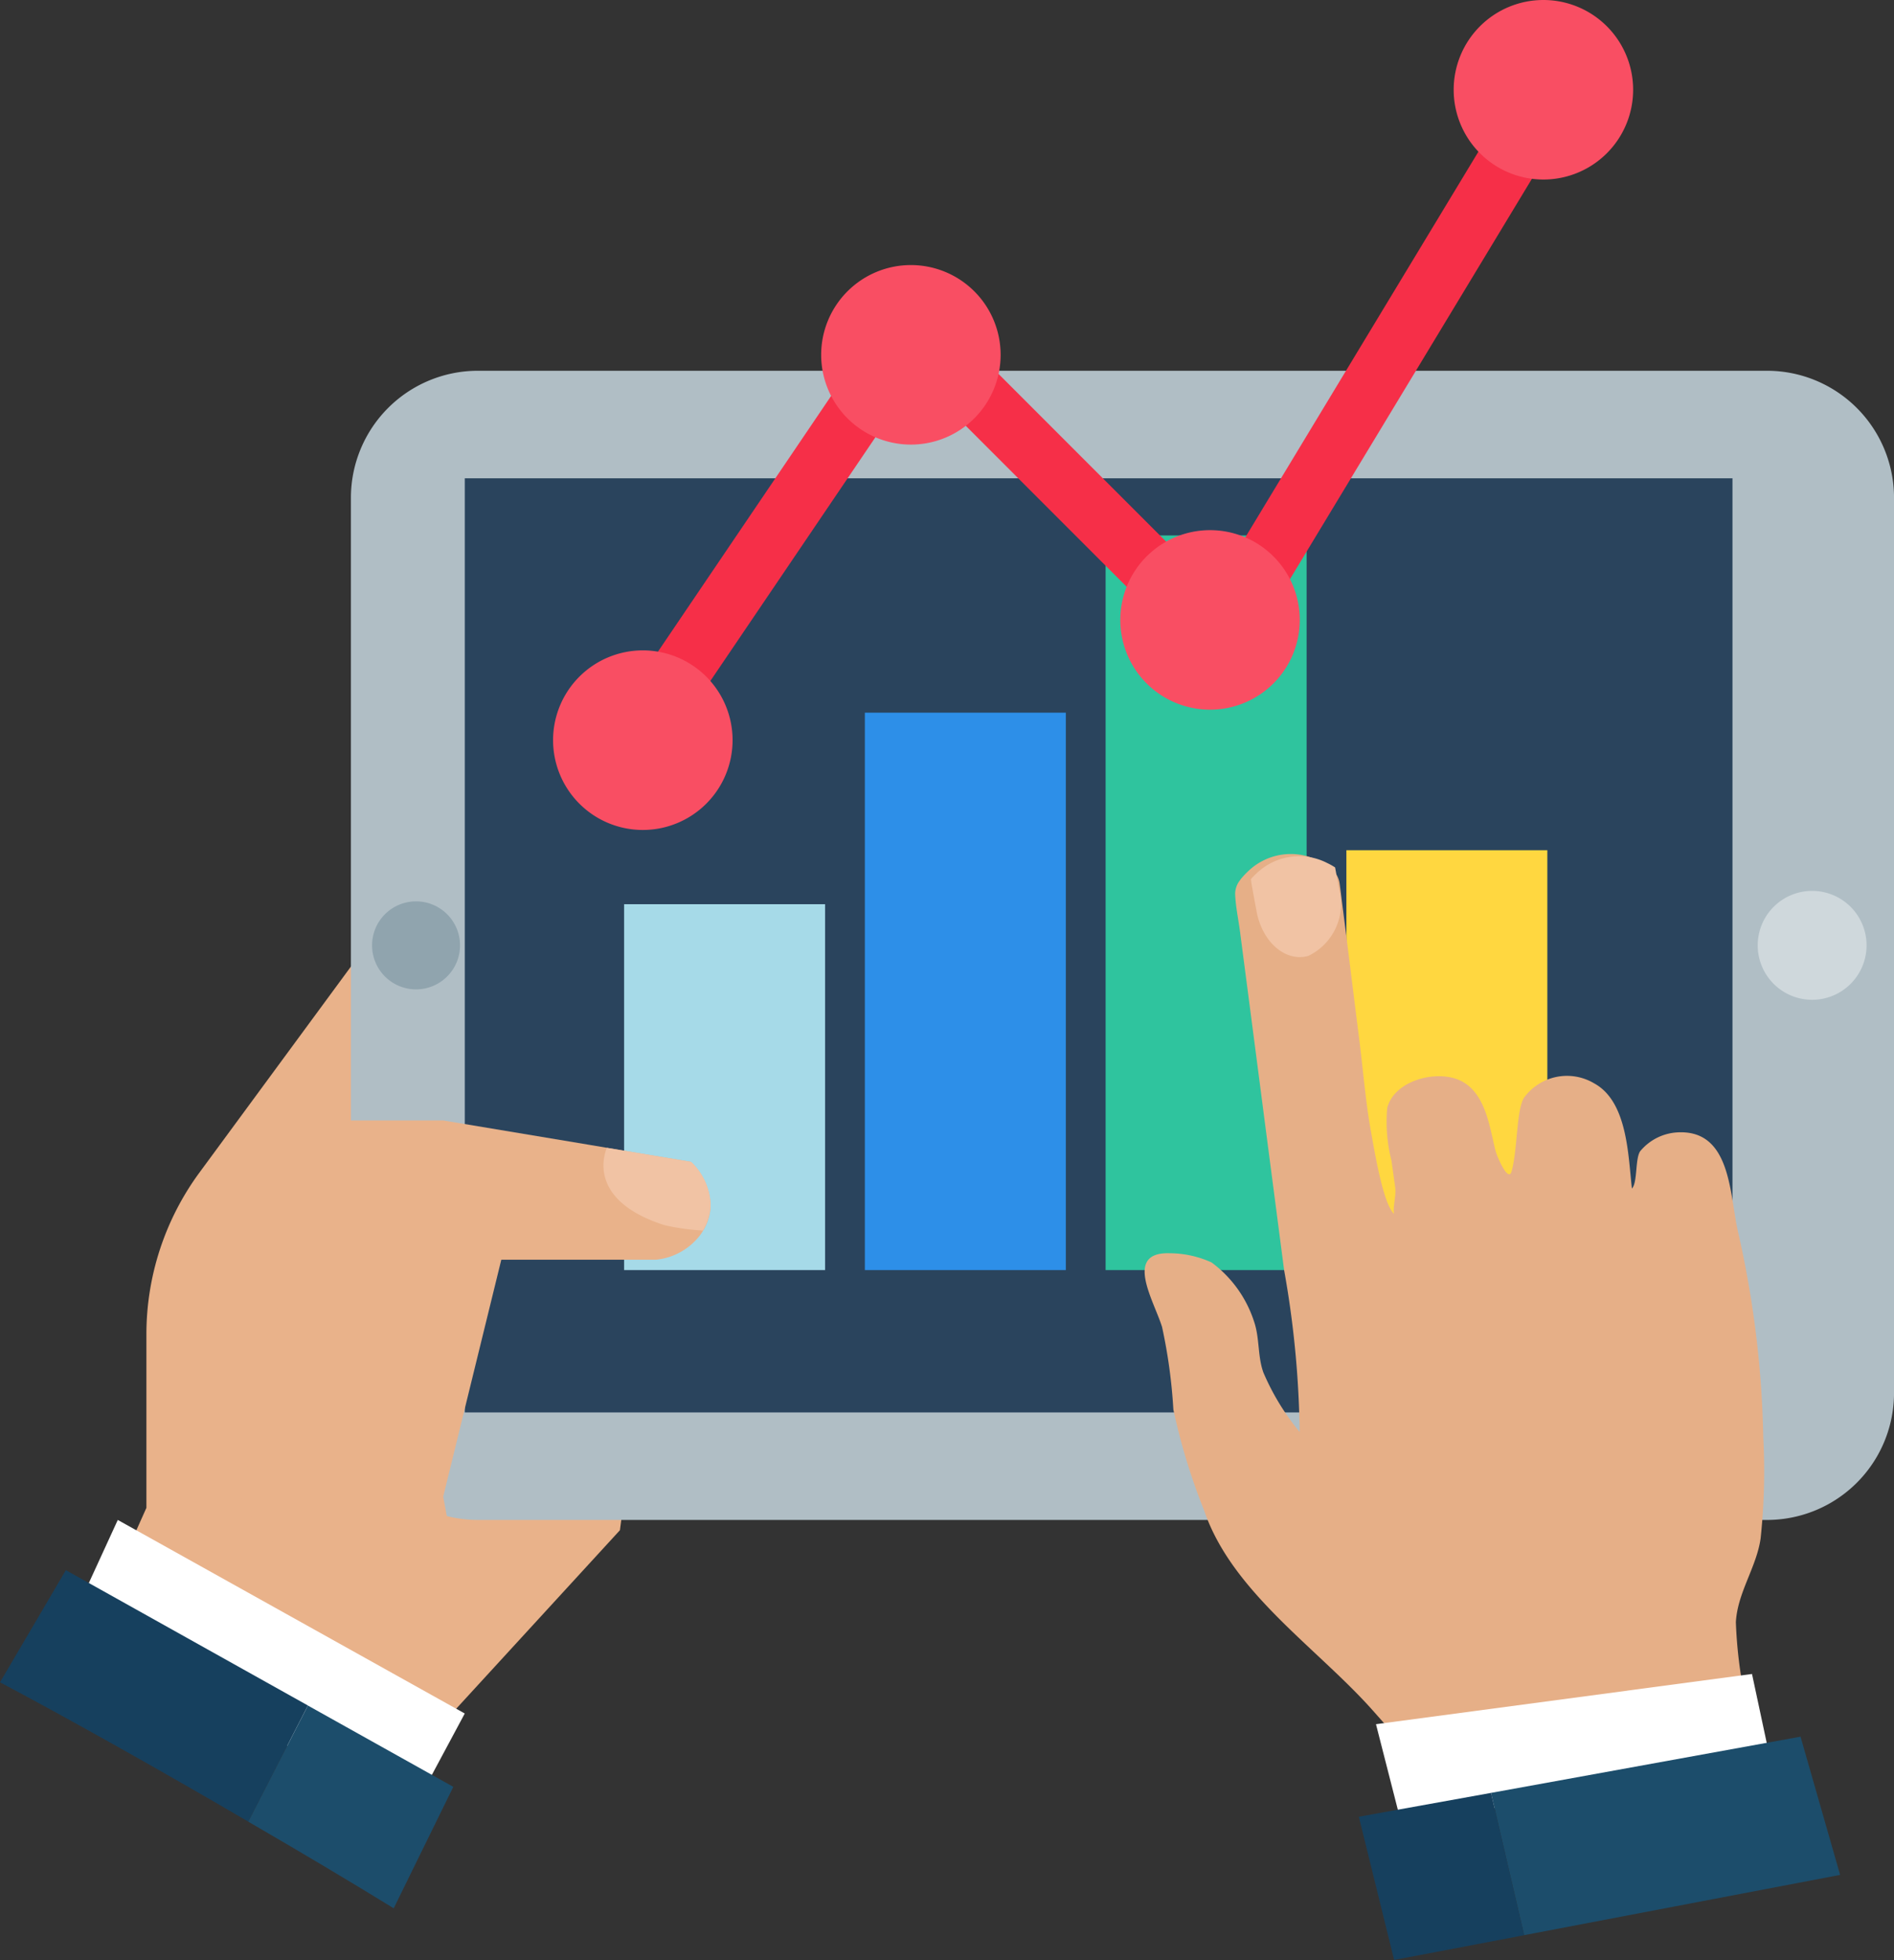
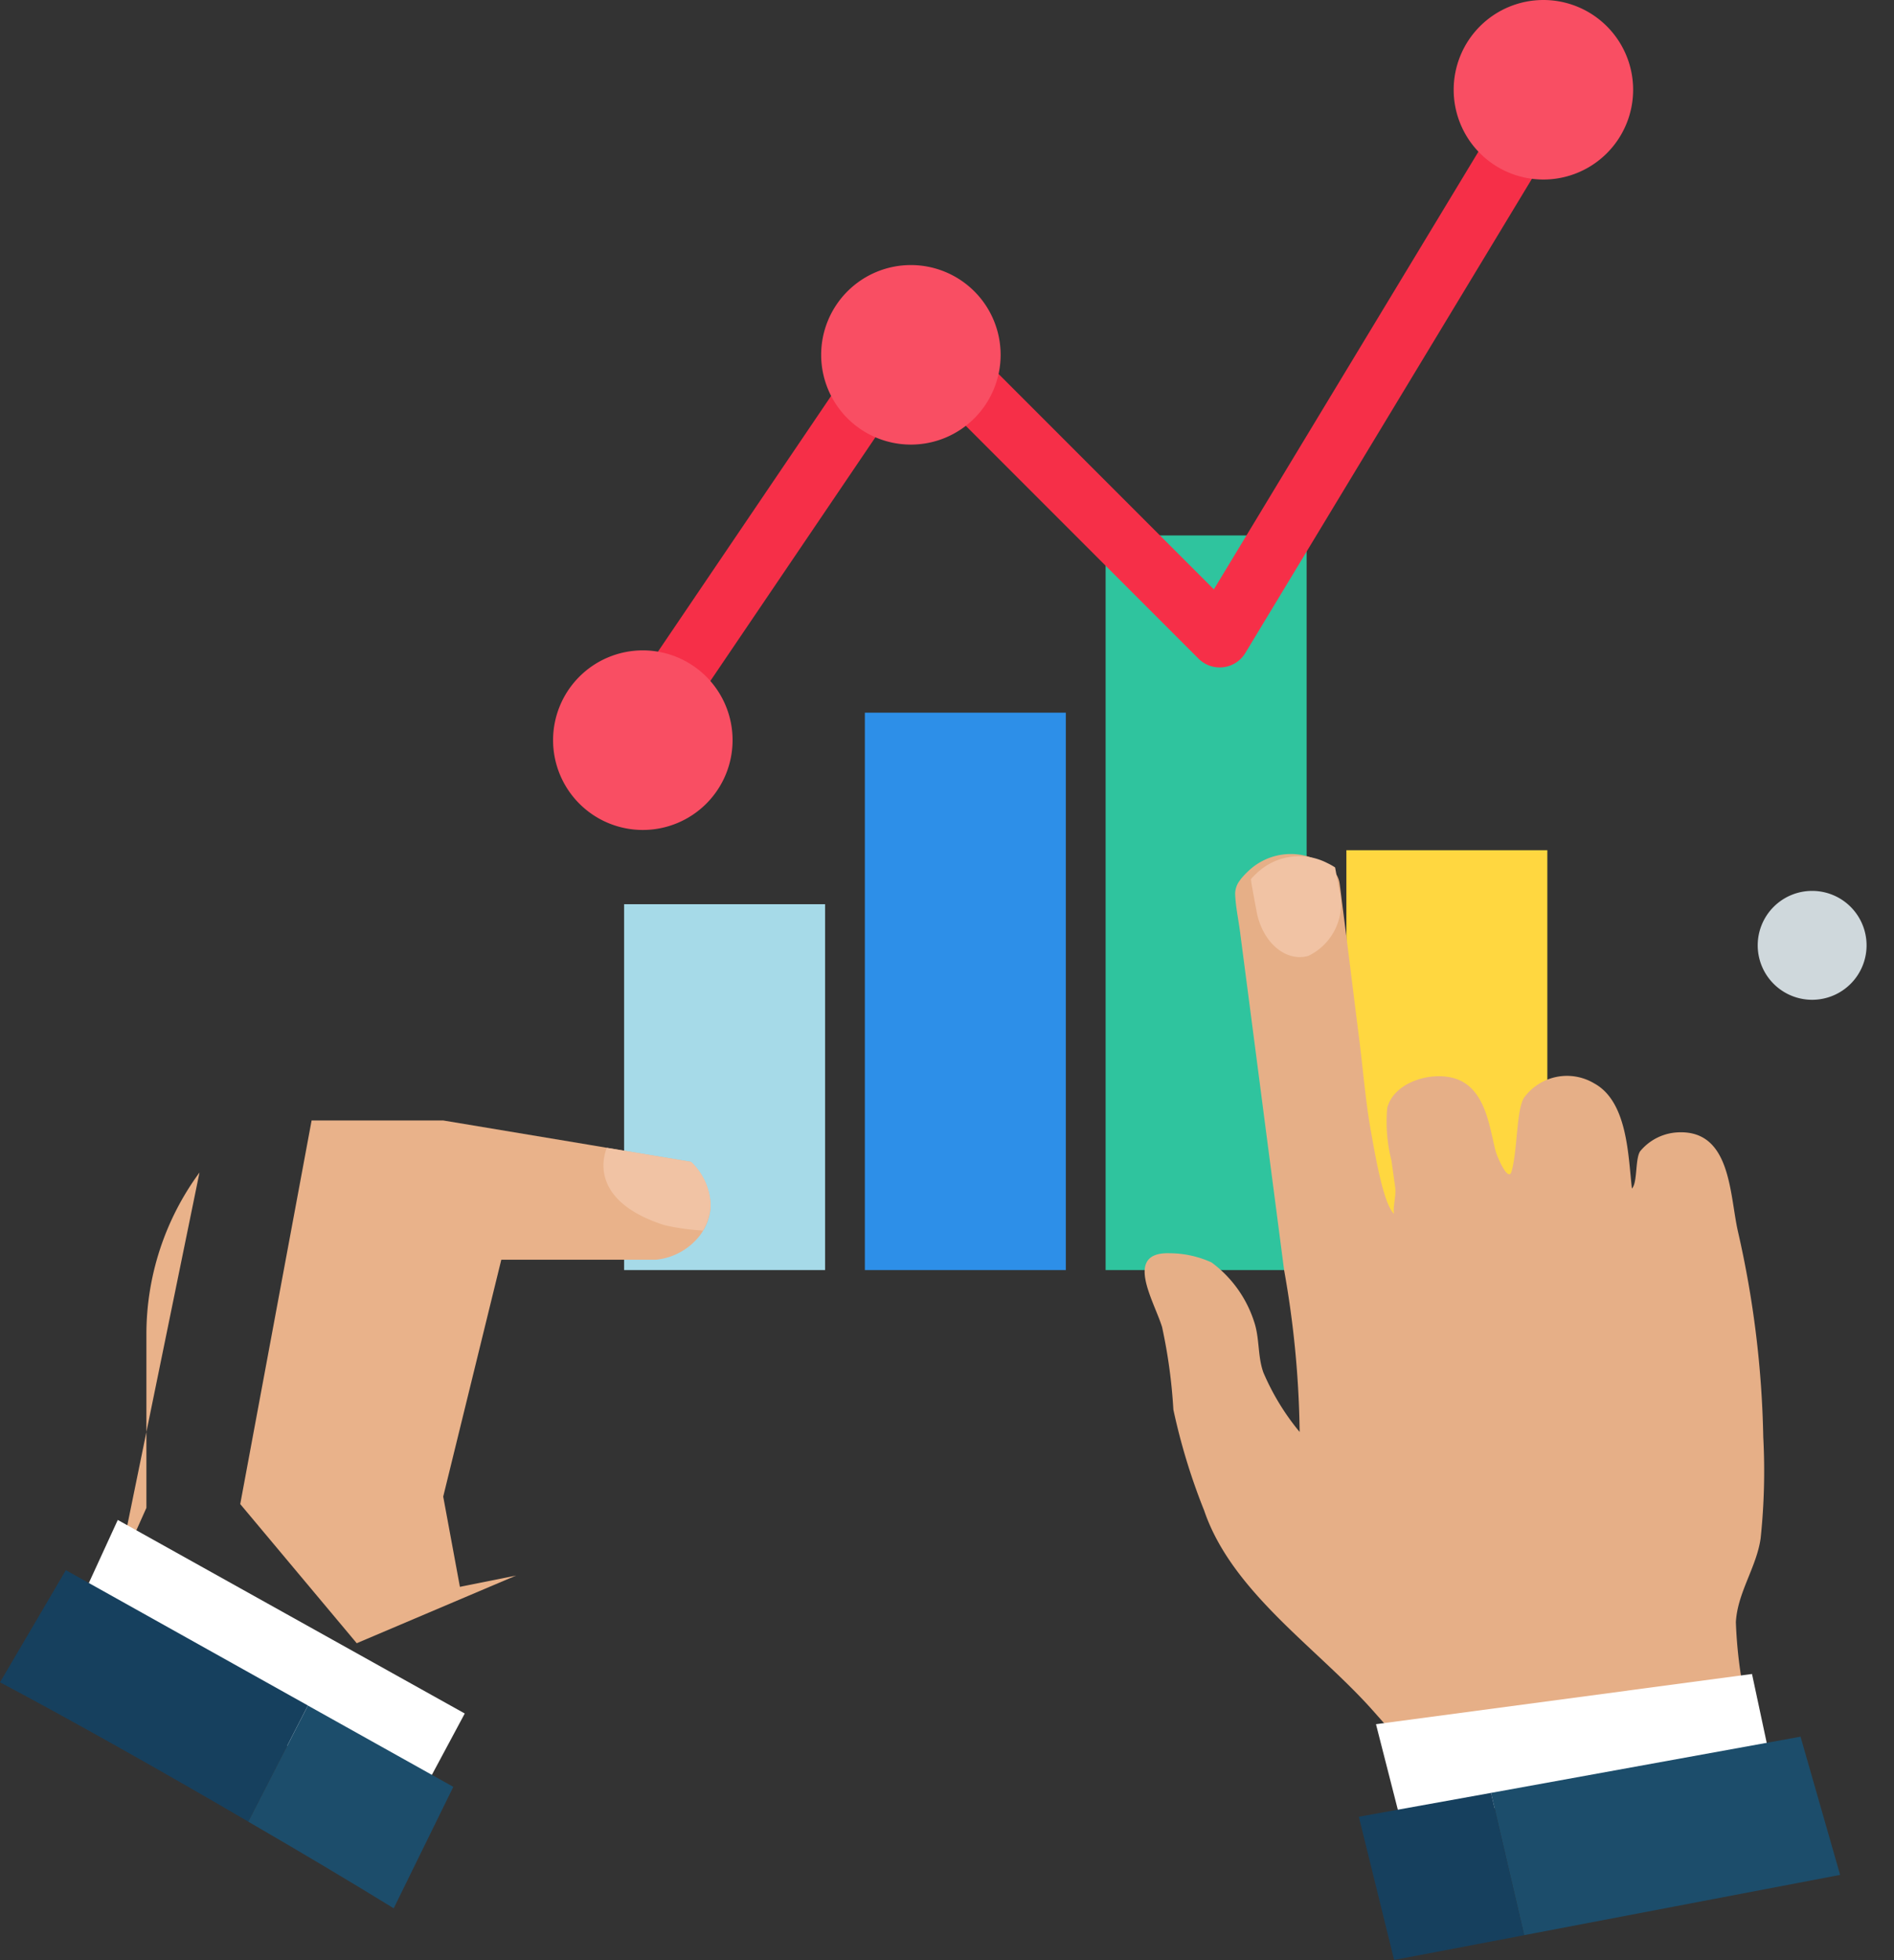
<svg xmlns="http://www.w3.org/2000/svg" width="76.561" height="79.195" viewBox="0 0 76.561 79.195">
  <rect x="0" y="0" width="76.561" height="79.195" fill="#333333" stroke="none" />
  <g id="Broking-icon" transform="translate(-245.934 -23.019)">
    <g id="Group_6524" data-name="Group 6524" transform="translate(245.934 38)">
-       <path id="Path_15682" data-name="Path 15682" d="M250.06,82.345l1.156-2.582V72.748a11.031,11.031,0,0,1,2.146-6.535l7.577-10.3,8.659-5.772,2.208,19.6-1.449,10.925-6.8,7.411Z" transform="translate(-245.298 -33.818)" fill="#e9b28a" />
+       <path id="Path_15682" data-name="Path 15682" d="M250.06,82.345l1.156-2.582V72.748a11.031,11.031,0,0,1,2.146-6.535Z" transform="translate(-245.298 -33.818)" fill="#e9b28a" />
      <g id="Group_6516" data-name="Group 6516" transform="translate(14.185 0)">
-         <path id="Rectangle_592" data-name="Rectangle 592" d="M5.133,0H57.243a5.134,5.134,0,0,1,5.134,5.134V41.3a5.133,5.133,0,0,1-5.133,5.133H5.134A5.134,5.134,0,0,1,0,41.3V5.133A5.133,5.133,0,0,1,5.133,0Z" fill="#b0bec5" />
-         <path id="Path_15683" data-name="Path 15683" d="M262.586,39.763h-.374V77.507h51.244V39.763Z" transform="translate(-257.609 -35.418)" fill="#2a445d" />
        <path id="Path_15684" data-name="Path 15684" d="M311.893,56.407a2.2,2.2,0,1,1-2.2-2.2A2.2,2.2,0,0,1,311.893,56.407Z" transform="translate(-250.626 -33.191)" fill="#cfd8dc" />
-         <path id="Path_15685" data-name="Path 15685" d="M262.52,56.35a1.778,1.778,0,1,1-1.779-1.777A1.779,1.779,0,0,1,262.52,56.35Z" transform="translate(-258.109 -33.134)" fill="#90a4ae" />
        <g id="Group_6515" data-name="Group 6515" transform="translate(11.043 6.654)">
          <g id="Group_6511" data-name="Group 6511" transform="translate(0 14.9)">
            <rect id="Rectangle_593" data-name="Rectangle 593" width="8.125" height="14.783" fill="#a6dae8" />
          </g>
          <g id="Group_6512" data-name="Group 6512" transform="translate(9.732 7.161)">
            <rect id="Rectangle_594" data-name="Rectangle 594" width="8.124" height="22.522" fill="#2d8fe8" />
          </g>
          <g id="Group_6513" data-name="Group 6513" transform="translate(19.464)">
            <rect id="Rectangle_595" data-name="Rectangle 595" width="8.125" height="29.683" fill="#2fc49e" />
          </g>
          <g id="Group_6514" data-name="Group 6514" transform="translate(29.197 12.718)">
            <rect id="Rectangle_596" data-name="Rectangle 596" width="8.123" height="16.965" fill="#ffd740" />
          </g>
        </g>
      </g>
      <g id="Group_6518" data-name="Group 6518" transform="translate(0 30.297)">
        <path id="Path_15686" data-name="Path 15686" d="M273.358,65.614a.7.7,0,0,0,0,.07,1.862,1.862,0,0,1-.013.21,2.1,2.1,0,0,1-.358.911c-.022.035-.048.069-.073.1a2.559,2.559,0,0,1-1.769.965H264.9l-2.348,9.571.675,3.646,2.271-.456-6.442,2.734-4.709-5.622,2.885-15.5h5.319l5.916.986.683.115,3.412.569A2.517,2.517,0,0,1,273.358,65.614Z" transform="translate(-244.636 -62.248)" fill="#e9b28a" />
        <path id="Path_15687" data-name="Path 15687" d="M248.561,79.993l1.729-3.765,14.026,7.821-2.325,4.336Z" transform="translate(-245.529 -60.092)" fill="#fff" />
        <g id="Group_6517" data-name="Group 6517" transform="translate(0 18.164)">
          <path id="Path_15688" data-name="Path 15688" d="M258.38,83.454l-2.409,4.693c-3.593-2.1-7.3-4.179-10.037-5.63l2.662-4.531Z" transform="translate(-245.934 -77.985)" fill="#16405e" />
          <path id="Path_15689" data-name="Path 15689" d="M262.917,86.01l-2.409,4.908c-1.776-1.093-3.808-2.3-5.878-3.5l2.409-4.693Z" transform="translate(-244.593 -77.254)" fill="#1c4d6b" />
        </g>
        <path id="Path_15690" data-name="Path 15690" d="M271.4,65.467a.7.7,0,0,0,0,.07c0,.042-.007.082-.01.126a2.23,2.23,0,0,1-.3.882,9.331,9.331,0,0,1-1.566-.222c-2.941-.95-2.5-2.666-2.319-3.121l3.412.569A2.517,2.517,0,0,1,271.4,65.467Z" transform="translate(-242.676 -62.101)" fill="#f1c3a4" />
      </g>
      <g id="Group_6523" data-name="Group 6523" transform="translate(46.272 19.528)">
        <g id="Group_6519" data-name="Group 6519">
          <path id="Path_15691" data-name="Path 15691" d="M310.44,88.549c-.095.076-.459.06-.574.075l-1.108.142c-1.125.148-.913.554-2.035.7-2.325.3-4.686.23-7,.587-2.1.324-3.171-1.073-4.539-2.6-2.245-2.5-5.65-4.748-6.758-8.016a25.087,25.087,0,0,1-1.243-4.074,21.459,21.459,0,0,0-.457-3.337c-.327-1.062-1.567-3.041.312-2.98a4.126,4.126,0,0,1,1.686.37,4.8,4.8,0,0,1,1.715,2.372c.238.683.142,1.4.381,2.072a9.762,9.762,0,0,0,1.467,2.407,39.482,39.482,0,0,0-.628-6.542q-.365-2.806-.732-5.612-.519-4-1.041-7.992c0-.016,0-.032-.006-.05-.066-.506-.182-1.036-.2-1.547a.9.9,0,0,1,.188-.539,1.488,1.488,0,0,1,.1-.128l.015-.017a3.479,3.479,0,0,1,.25-.255,2.484,2.484,0,0,1,2.835-.394,2.511,2.511,0,0,1,.3.167l.016.012a1.412,1.412,0,0,1,.314.272.93.93,0,0,1,.2.436c.045.286.072.568.111.856.235,1.824.457,3.65.688,5.474.157,1.244.255,2.516.478,3.75.2,1.108.506,2.885.929,3.3-.058-.283.093-.734.046-1.073-.05-.36-.1-.72-.151-1.08a6.376,6.376,0,0,1-.171-2.131c.289-1.124,2.026-1.566,2.977-1.094,1,.5,1.156,1.849,1.394,2.8.069.28.527,1.315.654.862.245-.868.192-2.464.5-2.974a2.148,2.148,0,0,1,2.844-.584c1.35.74,1.368,2.922,1.522,4.247.233-.237.125-1.213.337-1.511a2.108,2.108,0,0,1,1.477-.756c2.206-.144,2.127,2.506,2.475,4.017a40.444,40.444,0,0,1,1.02,8.291,25.87,25.87,0,0,1-.107,4.1c-.168,1.168-.938,2.191-1,3.385a18.3,18.3,0,0,0,.372,3.068c.066.512.119.935.142,1.111C310.462,88.3,310.534,88.471,310.44,88.549Z" transform="translate(-286.024 -52.917)" fill="#e6af87" />
          <path id="Path_15692" data-name="Path 15692" d="M292.061,57.021c-.916.257-1.855-.553-2.089-1.8l-.192-1.042c-.014-.083-.029-.177-.035-.262a3.085,3.085,0,0,1,.25-.255,2.484,2.484,0,0,1,2.835-.394,2.583,2.583,0,0,1,.3.166l.017.012.152.832A2.336,2.336,0,0,1,292.061,57.021Z" transform="translate(-285.45 -52.905)" fill="#f1c3a4" />
        </g>
        <g id="Group_6521" data-name="Group 6521" transform="translate(9.349 33.129)">
          <g id="Group_6520" data-name="Group 6520">
            <path id="Path_15693" data-name="Path 15693" d="M309.324,81.62l-15.2,2.029,1.026,4.013,14.931-2.5Z" transform="translate(-294.124 -81.62)" fill="#fff" />
          </g>
        </g>
        <g id="Group_6522" data-name="Group 6522" transform="translate(8.655 35.664)">
          <path id="Path_15694" data-name="Path 15694" d="M312.265,89.4l-12.772,2.435-1.341-5.748,12.513-2.272Z" transform="translate(-292.809 -83.817)" fill="#1c4d6b" />
          <path id="Path_15695" data-name="Path 15695" d="M300.208,91.533l-5.259,1-1.426-5.787,5.344-.963Z" transform="translate(-293.522 -83.513)" fill="#16405e" />
        </g>
      </g>
    </g>
    <g id="Group_6535" data-name="Group 6535" transform="translate(268.292 23.019)">
      <g id="Group_6526" data-name="Group 6526" transform="translate(2.418 2.267)">
        <g id="Group_6525" data-name="Group 6525">
          <path id="Path_15696" data-name="Path 15696" d="M268.608,53.313a1.209,1.209,0,0,1-1-1.887l10.883-16.064a1.209,1.209,0,0,1,1.856-.178L291.692,46.53l12.675-20.963a1.209,1.209,0,0,1,2.069,1.251L292.964,49.1a1.21,1.21,0,0,1-1.891.23l-11.4-11.4L269.61,52.782A1.209,1.209,0,0,1,268.608,53.313Z" transform="translate(-267.4 -24.983)" fill="#f62f48" />
        </g>
      </g>
      <g id="Group_6528" data-name="Group 6528" transform="translate(0 26.279)">
        <g id="Group_6527" data-name="Group 6527">
          <path id="Path_15697" data-name="Path 15697" d="M272.56,49.414a3.628,3.628,0,1,1-3.628-3.627A3.627,3.627,0,0,1,272.56,49.414Z" transform="translate(-265.305 -45.787)" fill="#f94e63" />
        </g>
      </g>
      <g id="Group_6530" data-name="Group 6530" transform="translate(10.836 10.71)">
        <g id="Group_6529" data-name="Group 6529">
          <path id="Path_15698" data-name="Path 15698" d="M281.947,35.926a3.627,3.627,0,1,1-3.626-3.628A3.627,3.627,0,0,1,281.947,35.926Z" transform="translate(-274.693 -32.298)" fill="#f94e63" />
        </g>
      </g>
      <g id="Group_6532" data-name="Group 6532" transform="translate(22.928 21.421)">
        <g id="Group_6531" data-name="Group 6531">
-           <path id="Path_15699" data-name="Path 15699" d="M292.424,45.206a3.627,3.627,0,1,1-3.628-3.628A3.626,3.626,0,0,1,292.424,45.206Z" transform="translate(-285.17 -41.578)" fill="#f94e63" />
-         </g>
+           </g>
      </g>
      <g id="Group_6534" data-name="Group 6534" transform="translate(36.402)">
        <g id="Group_6533" data-name="Group 6533">
          <path id="Path_15700" data-name="Path 15700" d="M304.1,26.647a3.627,3.627,0,1,1-3.628-3.628A3.627,3.627,0,0,1,304.1,26.647Z" transform="translate(-296.844 -23.019)" fill="#f94e63" />
        </g>
      </g>
    </g>
  </g>
</svg>